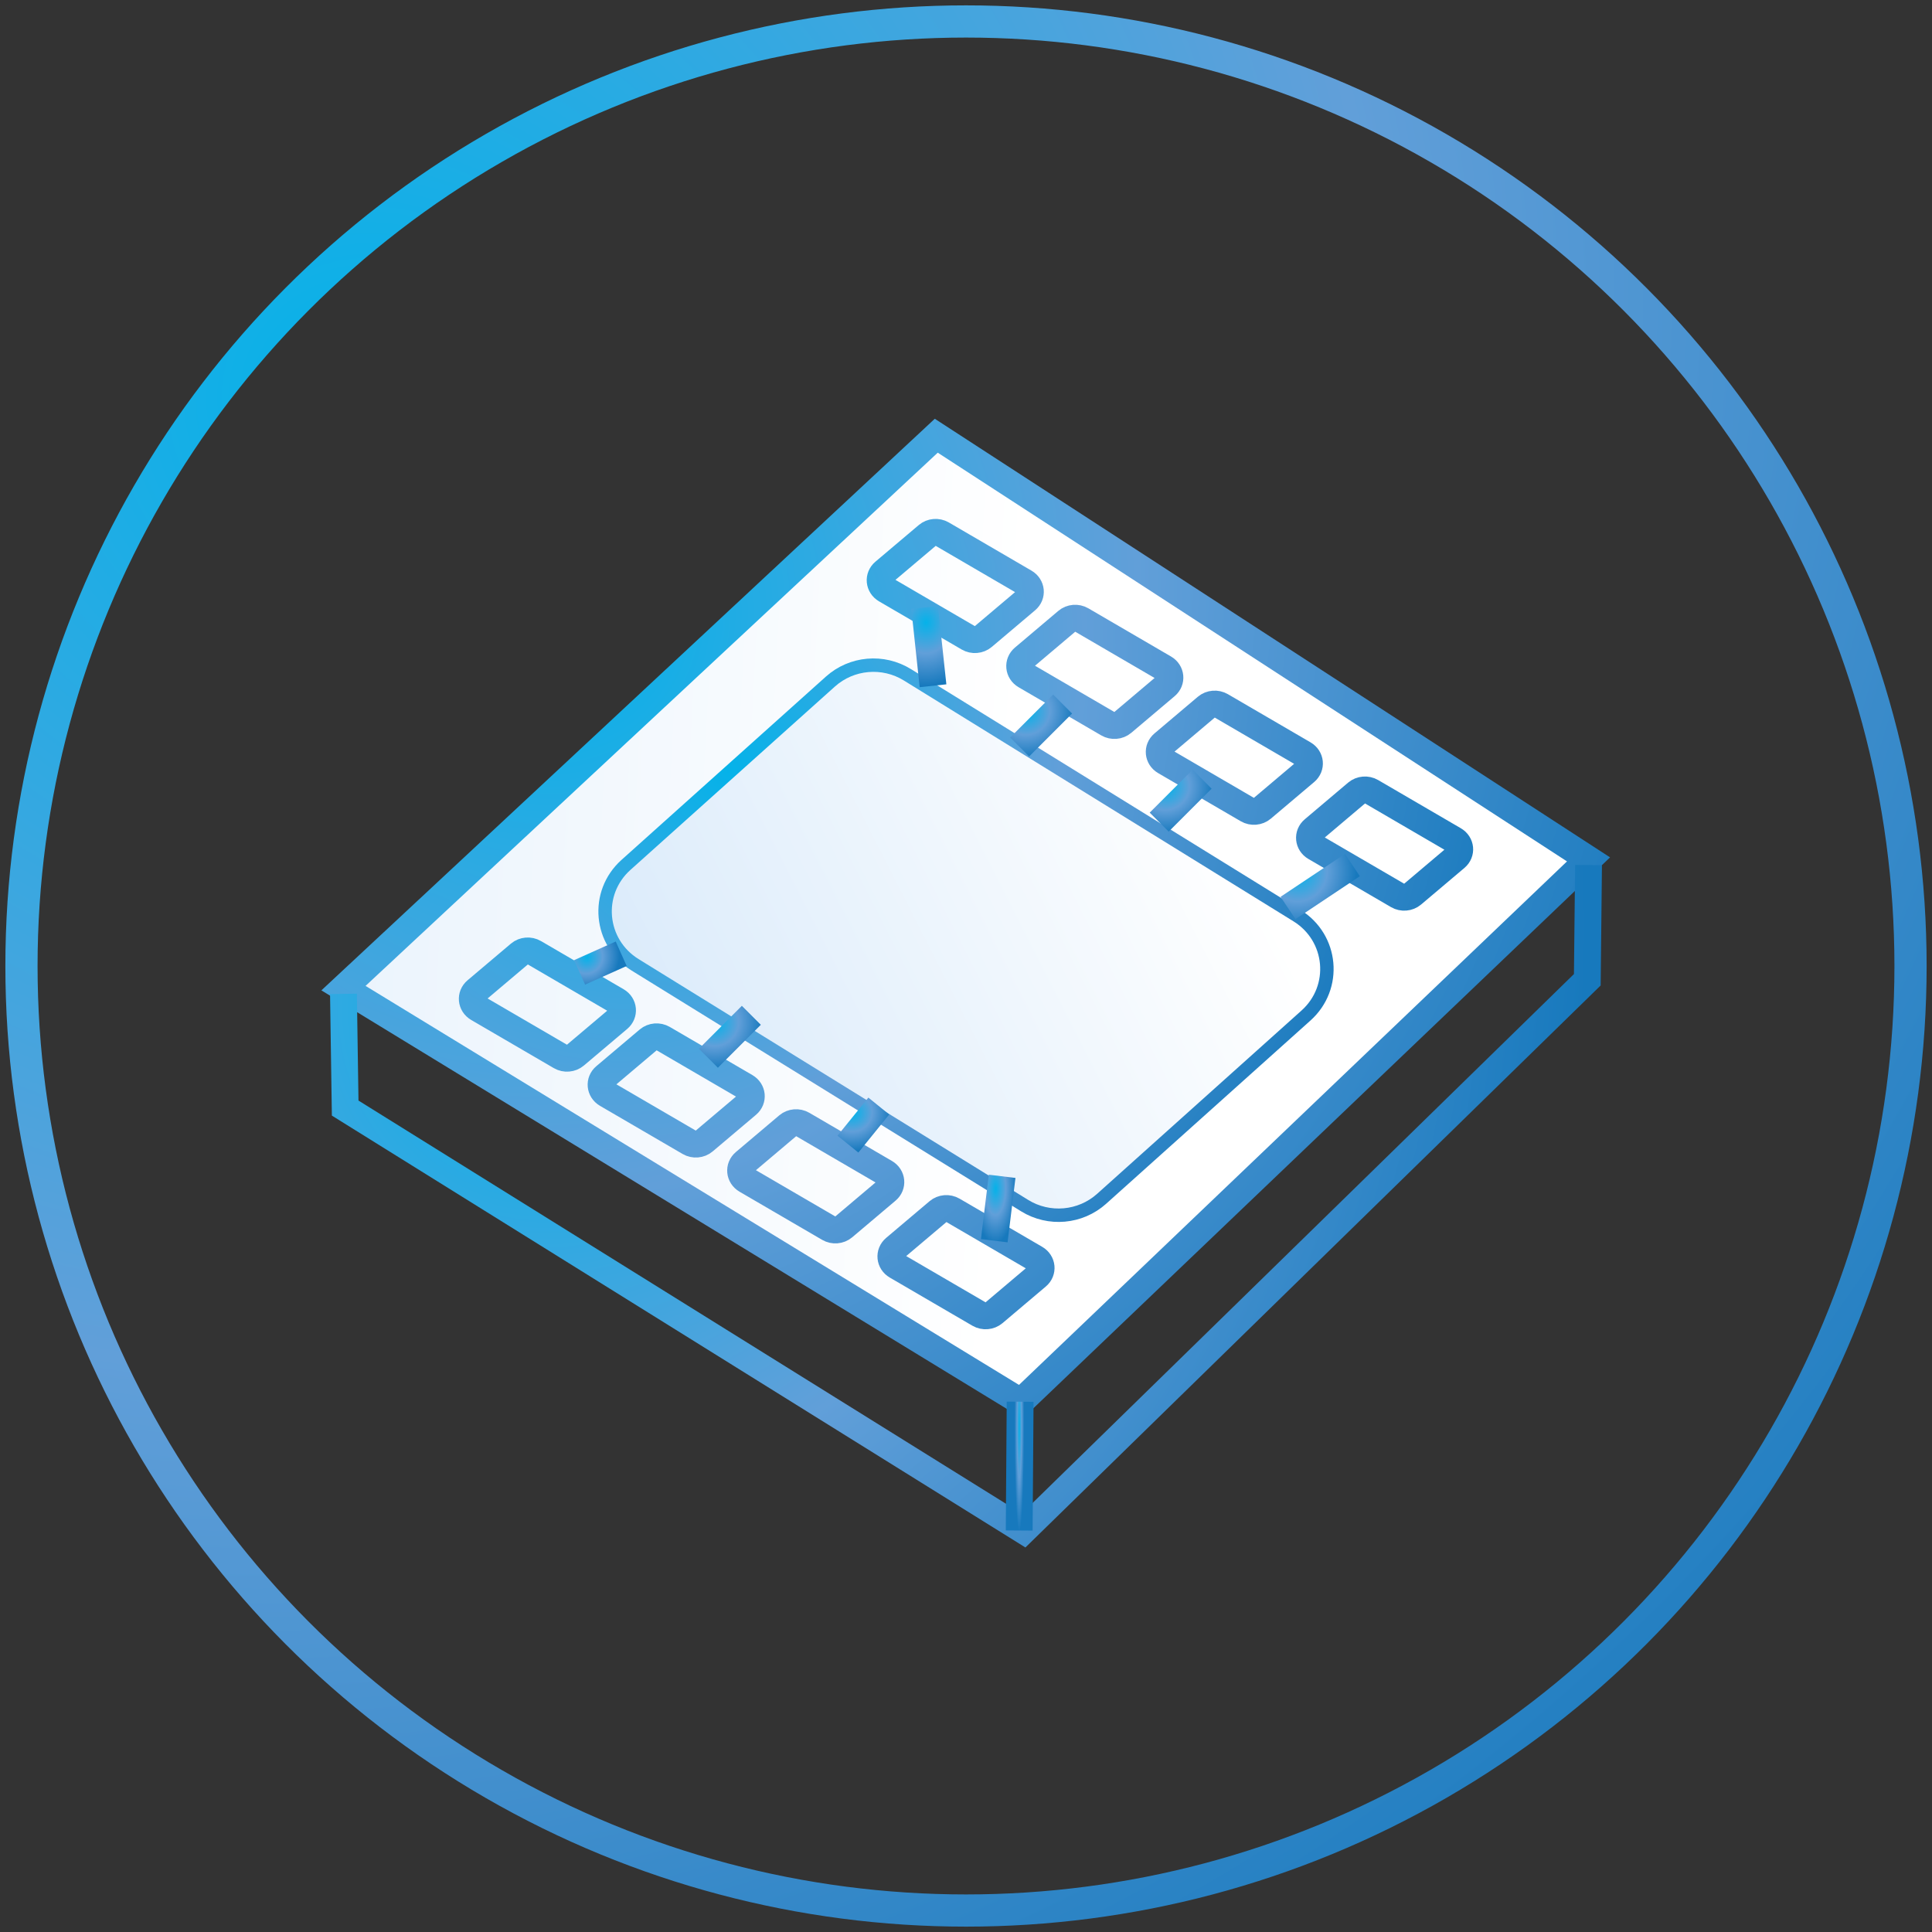
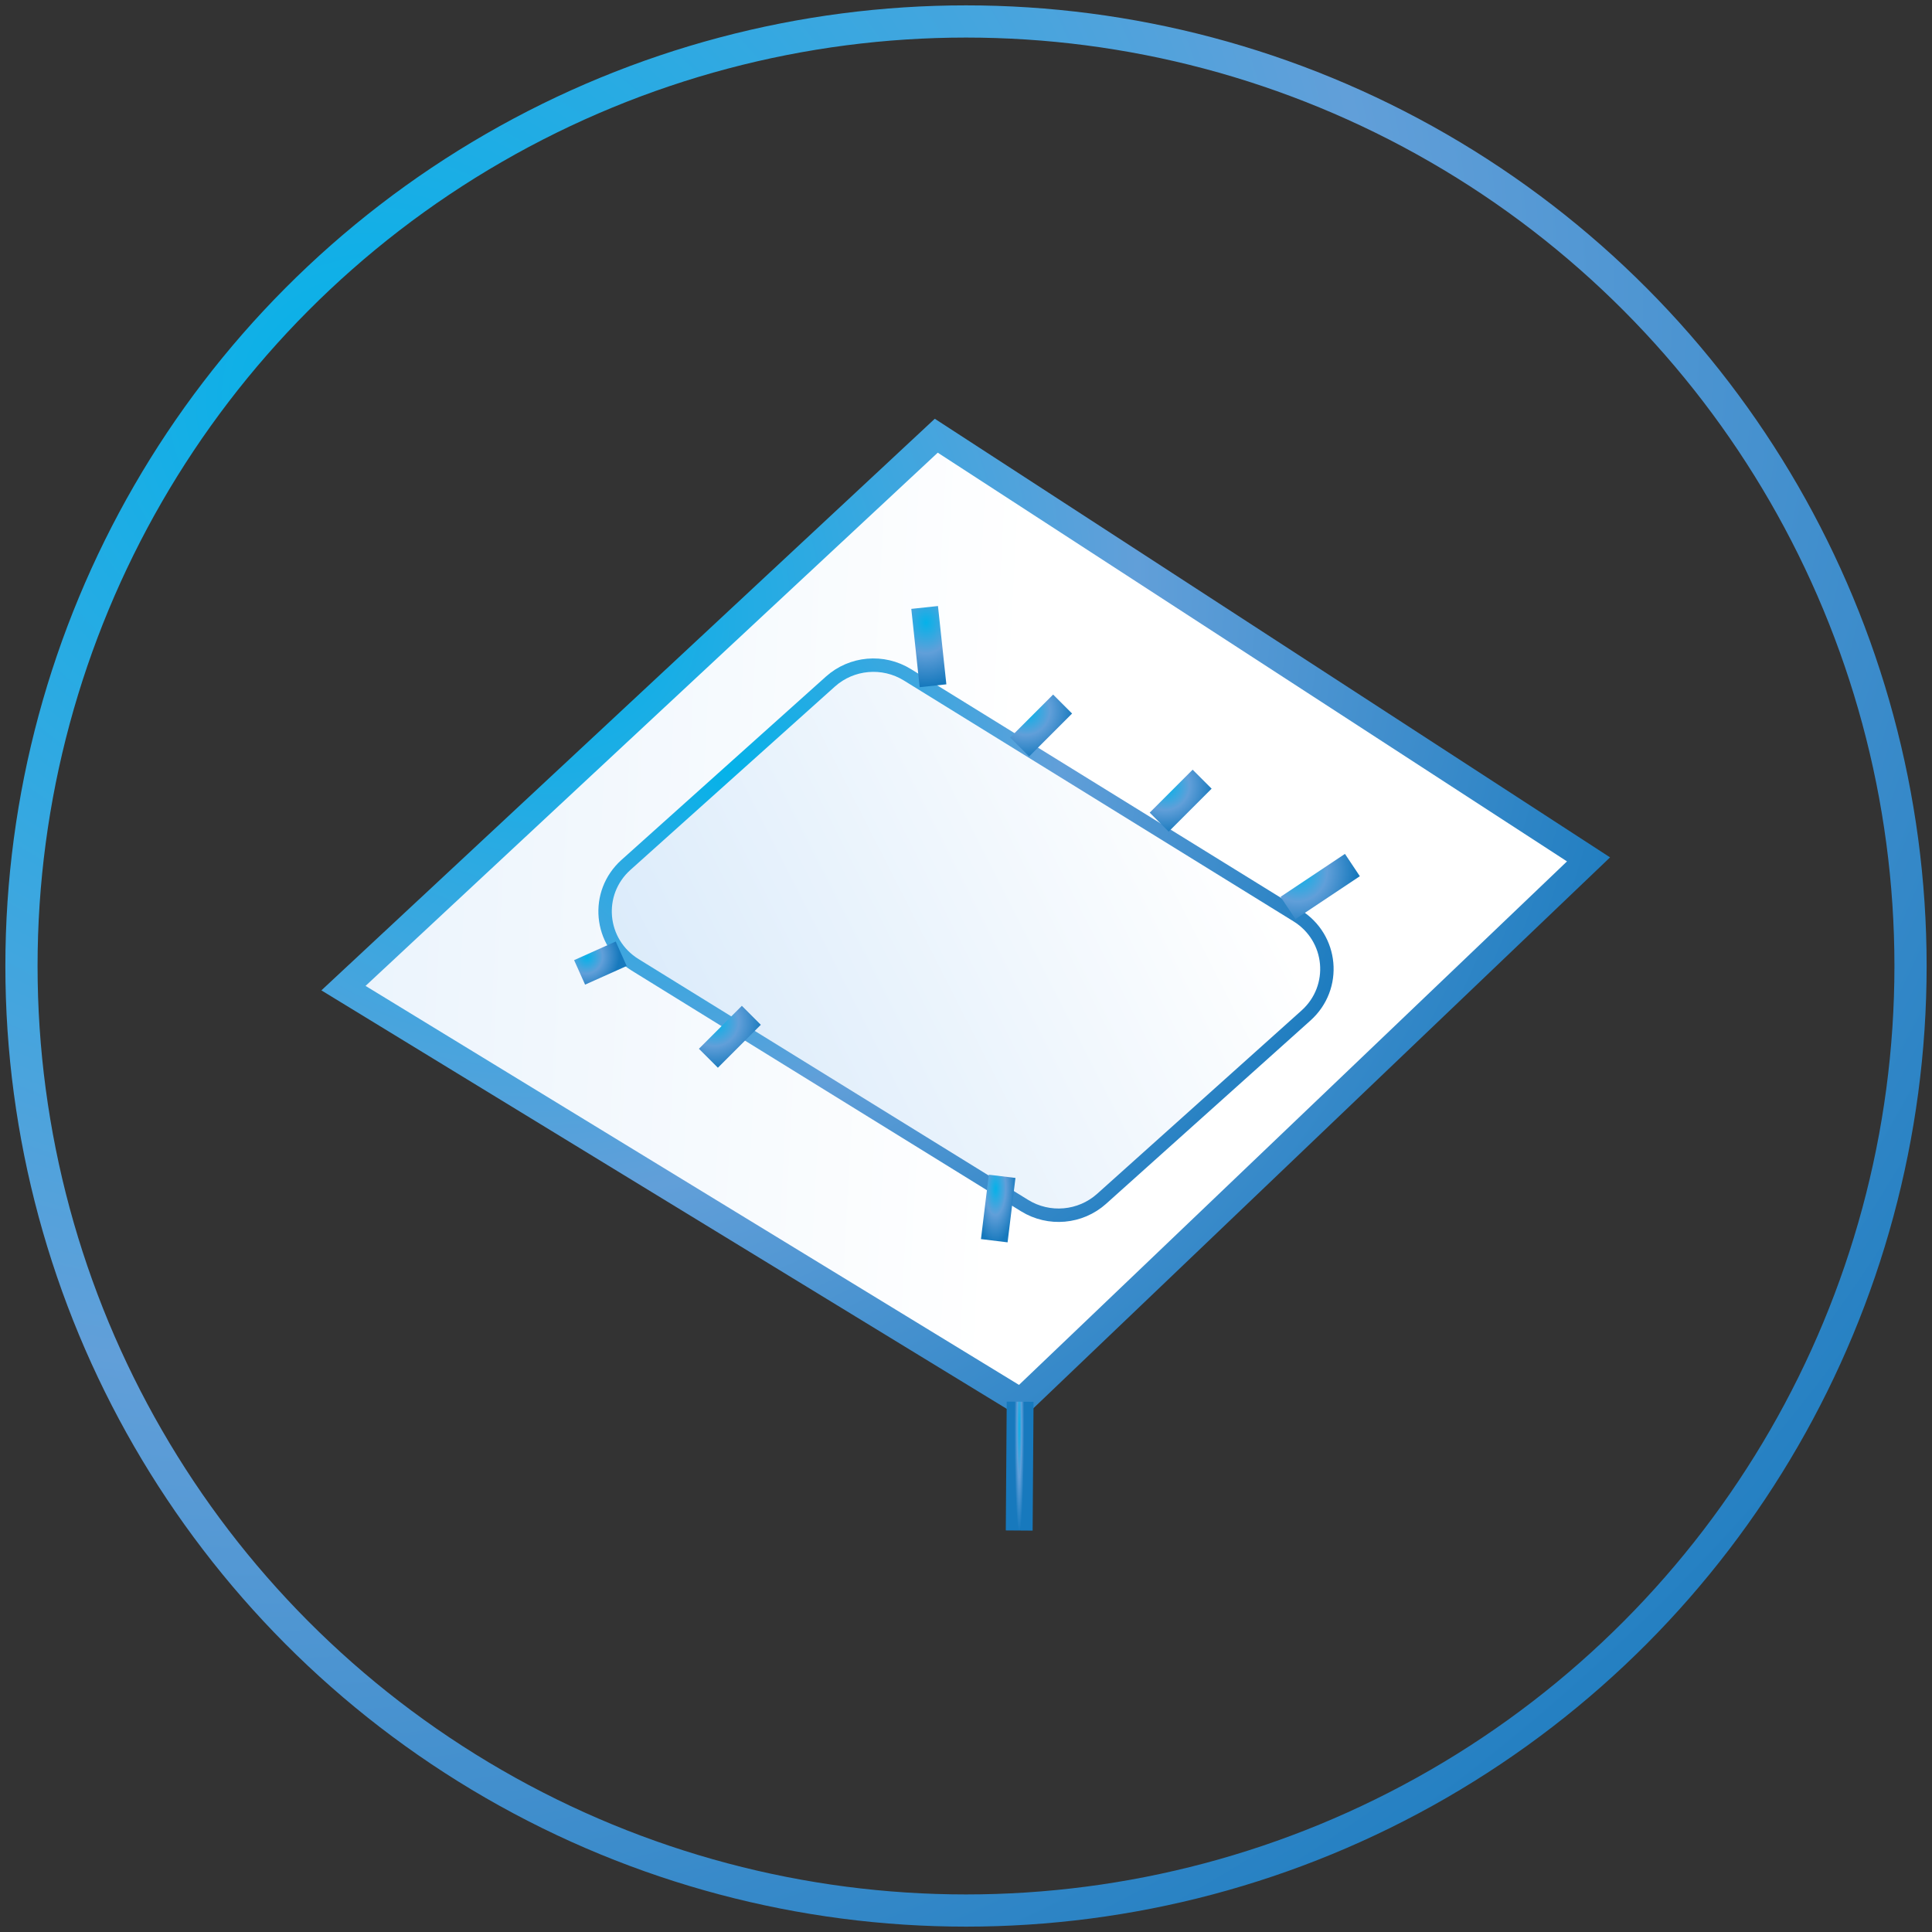
<svg xmlns="http://www.w3.org/2000/svg" width="180" height="180" viewBox="0 0 180 180">
  <rect x="0" y="0" width="180" height="180" fill="#333333" stroke="none" />
  <defs>
    <radialGradient id="icon-section03-line3-a" cx="17.531%" cy="19.243%" r="105.556%" fx="17.531%" fy="19.243%" gradientTransform="matrix(.644 .765 -.817 .688 .22 -.075)">
      <stop offset="0%" stop-color="#05B2E9" />
      <stop offset="48.305%" stop-color="#619FD9" />
      <stop offset="100%" stop-color="#1779BD" />
    </radialGradient>
    <linearGradient id="icon-section03-line3-b" x1="-48.836%" x2="53.377%" y1="55.036%" y2="59.277%">
      <stop offset="0%" stop-color="#D9EAFA" />
      <stop offset="100%" stop-color="#FFF" />
    </linearGradient>
    <radialGradient id="icon-section03-line3-c" cx="17.531%" cy="19.243%" r="119.152%" fx="17.531%" fy="19.243%" gradientTransform="matrix(.57 .678 -.561 .785 .183 -.077)">
      <stop offset="0%" stop-color="#05B2E9" />
      <stop offset="48.305%" stop-color="#619FD9" />
      <stop offset="100%" stop-color="#1779BD" />
    </radialGradient>
    <radialGradient id="icon-section03-line3-d" cx="17.531%" cy="19.243%" r="150.649%" fx="17.531%" fy="19.243%" gradientTransform="matrix(.451 .536 -.306 .901 .155 -.075)">
      <stop offset="0%" stop-color="#05B2E9" />
      <stop offset="48.305%" stop-color="#619FD9" />
      <stop offset="100%" stop-color="#1779BD" />
    </radialGradient>
    <radialGradient id="icon-section03-line3-e" cx="17.531%" cy="19.243%" r="120.715%" fx="17.531%" fy="19.243%" gradientTransform="matrix(.563 .669 -.541 .794 .18 -.078)">
      <stop offset="0%" stop-color="#05B2E9" />
      <stop offset="48.305%" stop-color="#619FD9" />
      <stop offset="100%" stop-color="#1779BD" />
    </radialGradient>
    <linearGradient id="icon-section03-line3-f" x1="7.646%" x2="93.933%" y1="83.053%" y2="50%">
      <stop offset="0%" stop-color="#D9EAFA" />
      <stop offset="100%" stop-color="#FFF" />
    </linearGradient>
    <radialGradient id="icon-section03-line3-g" cx="17.531%" cy="19.243%" r="124.81%" fx="17.531%" fy="19.243%" gradientTransform="matrix(.545 .647 -.493 .814 .175 -.078)">
      <stop offset="0%" stop-color="#05B2E9" />
      <stop offset="48.305%" stop-color="#619FD9" />
      <stop offset="100%" stop-color="#1779BD" />
    </radialGradient>
    <radialGradient id="icon-section03-line3-h" cx="17.531%" cy="19.243%" r="489.287%" fx="17.531%" fy="19.243%" gradientTransform="matrix(.139 .165 -1.057 .025 .354 .159)">
      <stop offset="0%" stop-color="#05B2E9" />
      <stop offset="48.305%" stop-color="#619FD9" />
      <stop offset="100%" stop-color="#1779BD" />
    </radialGradient>
    <radialGradient id="icon-section03-line3-i" cx="17.531%" cy="19.243%" r="593.075%" fx="17.531%" fy="19.243%" gradientTransform="matrix(.115 .136 -1.061 .017 .36 .165)">
      <stop offset="0%" stop-color="#05B2E9" />
      <stop offset="48.305%" stop-color="#619FD9" />
      <stop offset="100%" stop-color="#1779BD" />
    </radialGradient>
    <radialGradient id="icon-section03-line3-j" cx="17.531%" cy="19.243%" r="130.067%" fx="17.531%" fy="19.243%" gradientTransform="matrix(.523 .621 -.442 .837 .169 -.077)">
      <stop offset="0%" stop-color="#05B2E9" />
      <stop offset="48.305%" stop-color="#619FD9" />
      <stop offset="100%" stop-color="#1779BD" />
    </radialGradient>
    <radialGradient id="icon-section03-line3-k" cx="17.531%" cy="19.243%" r="171.794%" fx="17.531%" fy="19.243%" gradientTransform="matrix(.396 .47 -.225 .942 .15 -.071)">
      <stop offset="0%" stop-color="#05B2E9" />
      <stop offset="48.305%" stop-color="#619FD9" />
      <stop offset="100%" stop-color="#1779BD" />
    </radialGradient>
    <radialGradient id="icon-section03-line3-l" cx="17.531%" cy="19.243%" r="251.626%" fx="17.531%" fy="19.243%" gradientTransform="matrix(.27 .321 -1.028 .096 .326 .118)">
      <stop offset="0%" stop-color="#05B2E9" />
      <stop offset="48.305%" stop-color="#619FD9" />
      <stop offset="100%" stop-color="#1779BD" />
    </radialGradient>
    <radialGradient id="icon-section03-line3-m" cx="17.531%" cy="19.243%" r="120.655%" fx="17.531%" fy="19.243%" gradientTransform="matrix(.563 .669 -.882 .487 .246 -.019)">
      <stop offset="0%" stop-color="#05B2E9" />
      <stop offset="48.305%" stop-color="#619FD9" />
      <stop offset="100%" stop-color="#1779BD" />
    </radialGradient>
  </defs>
  <g fill="none" fill-rule="evenodd" transform="translate(2 2)">
    <circle cx="88" cy="88" r="88" stroke="url(#icon-section03-line3-a)" stroke-width="3" />
    <g transform="translate(30 38)">
      <polygon fill="url(#icon-section03-line3-b)" stroke="url(#icon-section03-line3-c)" stroke-width="2.5" points="55.23 .595 0 52.062 63.107 90.595 116 40.067" />
-       <polyline stroke="url(#icon-section03-line3-d)" stroke-width="2.5" points="0 52.598 .159 63.237 63.364 102.595 115.885 51.282 116 40.595" />
      <g transform="translate(12 9)">
        <path stroke="url(#icon-section03-line3-e)" stroke-width="2.5" d="M14.738,32.045 L33.786,14.964 C35.556,13.376 38.183,13.146 40.209,14.399 L76.508,36.837 C79.489,38.679 79.864,42.812 77.262,45.145 L58.215,62.227 C56.445,63.814 53.817,64.045 51.79,62.792 L15.493,40.354 C12.512,38.511 12.135,34.379 14.738,32.045 Z" />
        <path fill="url(#icon-section03-line3-f)" d="M14.738,32.045 L33.786,14.964 C35.556,13.376 38.183,13.146 40.209,14.399 L76.508,36.837 C79.489,38.679 79.864,42.812 77.262,45.145 L58.215,62.227 C56.445,63.814 53.817,64.045 51.79,62.792 L15.493,40.354 C12.512,38.511 12.135,34.379 14.738,32.045 Z" />
-         <path stroke="url(#icon-section03-line3-g)" stroke-width="2.5" d="M.369 43.285L4.409 39.869C4.784 39.552 5.342 39.506 5.771 39.756L13.471 44.244C14.103 44.612 14.184 45.439 13.632 45.906L9.59 49.321C9.214 49.639 8.658 49.685 8.227 49.434L.529 44.947C-.103 44.578-.184 43.752.369 43.285zM12.368 51.285L16.409 47.869C16.784 47.552 17.341 47.506 17.772 47.756L25.472 52.244C26.103 52.612 26.184 53.439 25.632 53.906L21.591 57.321C21.215 57.639 20.658 57.685 20.228 57.434L12.529 52.947C11.897 52.578 11.816 51.752 12.368 51.285zM25.368 59.285L29.409 55.869C29.784 55.552 30.341 55.506 30.772 55.756L38.472 60.244C39.103 60.612 39.184 61.439 38.632 61.906L34.591 65.321C34.215 65.639 33.658 65.685 33.228 65.434L25.529 60.947C24.897 60.579 24.816 59.752 25.368 59.285zM39.368 67.285L43.409 63.869C43.784 63.551 44.342 63.505 44.771 63.756L52.471 68.244C53.103 68.612 53.184 69.438 52.632 69.905L48.591 73.322C48.215 73.639 47.659 73.685 47.227 73.435L39.528 68.947C38.897 68.579 38.816 67.752 39.368 67.285zM38.368 4.285L42.41.869C42.784.552 43.341.506 43.771.756L51.471 5.244C52.103 5.612 52.184 6.439 51.631 6.906L47.591 10.321C47.215 10.639 46.658 10.685 46.228 10.434L38.529 5.947C37.897 5.578 37.816 4.752 38.368 4.285zM51.368 12.285L55.409 8.869C55.784 8.552 56.342 8.506 56.772 8.756L64.471 13.244C65.103 13.612 65.184 14.439 64.632 14.906L60.591 18.321C60.215 18.639 59.658 18.685 59.227 18.434L51.529 13.947C50.897 13.579 50.816 12.752 51.368 12.285zM64.368 20.285L68.409 16.868C68.784 16.551 69.342 16.505 69.772 16.756L77.471 21.243C78.103 21.612 78.184 22.438 77.632 22.905L73.591 26.321C73.215 26.639 72.658 26.685 72.228 26.434L64.529 21.947C63.897 21.579 63.816 20.752 64.368 20.285zM78.369 28.285L82.409 24.869C82.784 24.552 83.342 24.506 83.771 24.756L91.471 29.244C92.103 29.612 92.184 30.439 91.632 30.906L87.591 34.321C87.214 34.639 86.659 34.685 86.227 34.434L78.529 29.947C77.897 29.578 77.816 28.752 78.369 28.285z" />
        <line x1="51.043" x2="50.957" y1="81.595" y2="93.595" stroke="url(#icon-section03-line3-h)" stroke-width="2.5" />
        <line x1="42.146" x2="42.927" y1="7.595" y2="14.891" stroke="url(#icon-section03-line3-i)" stroke-width="2.5" />
        <line x1="82" x2="76" y1="31.595" y2="35.595" stroke="url(#icon-section03-line3-j)" stroke-width="2.5" />
        <line x1="13.875" x2="10" y1="39.858" y2="41.595" stroke="url(#icon-section03-line3-k)" stroke-width="2.5" />
        <line x1="49.366" x2="48.634" y1="60.595" y2="66.595" stroke="url(#icon-section03-line3-l)" stroke-width="2.5" />
        <line x1="55" x2="51" y1="16.595" y2="20.595" stroke="url(#icon-section03-line3-a)" stroke-width="2.5" />
        <line x1="68" x2="64" y1="23.595" y2="27.595" stroke="url(#icon-section03-line3-a)" stroke-width="2.5" />
        <line x1="26" x2="22" y1="45.595" y2="49.595" stroke="url(#icon-section03-line3-a)" stroke-width="2.5" />
-         <line x1="37.874" x2="35" y1="54.048" y2="57.595" stroke="url(#icon-section03-line3-m)" stroke-width="2.5" />
      </g>
    </g>
  </g>
</svg>